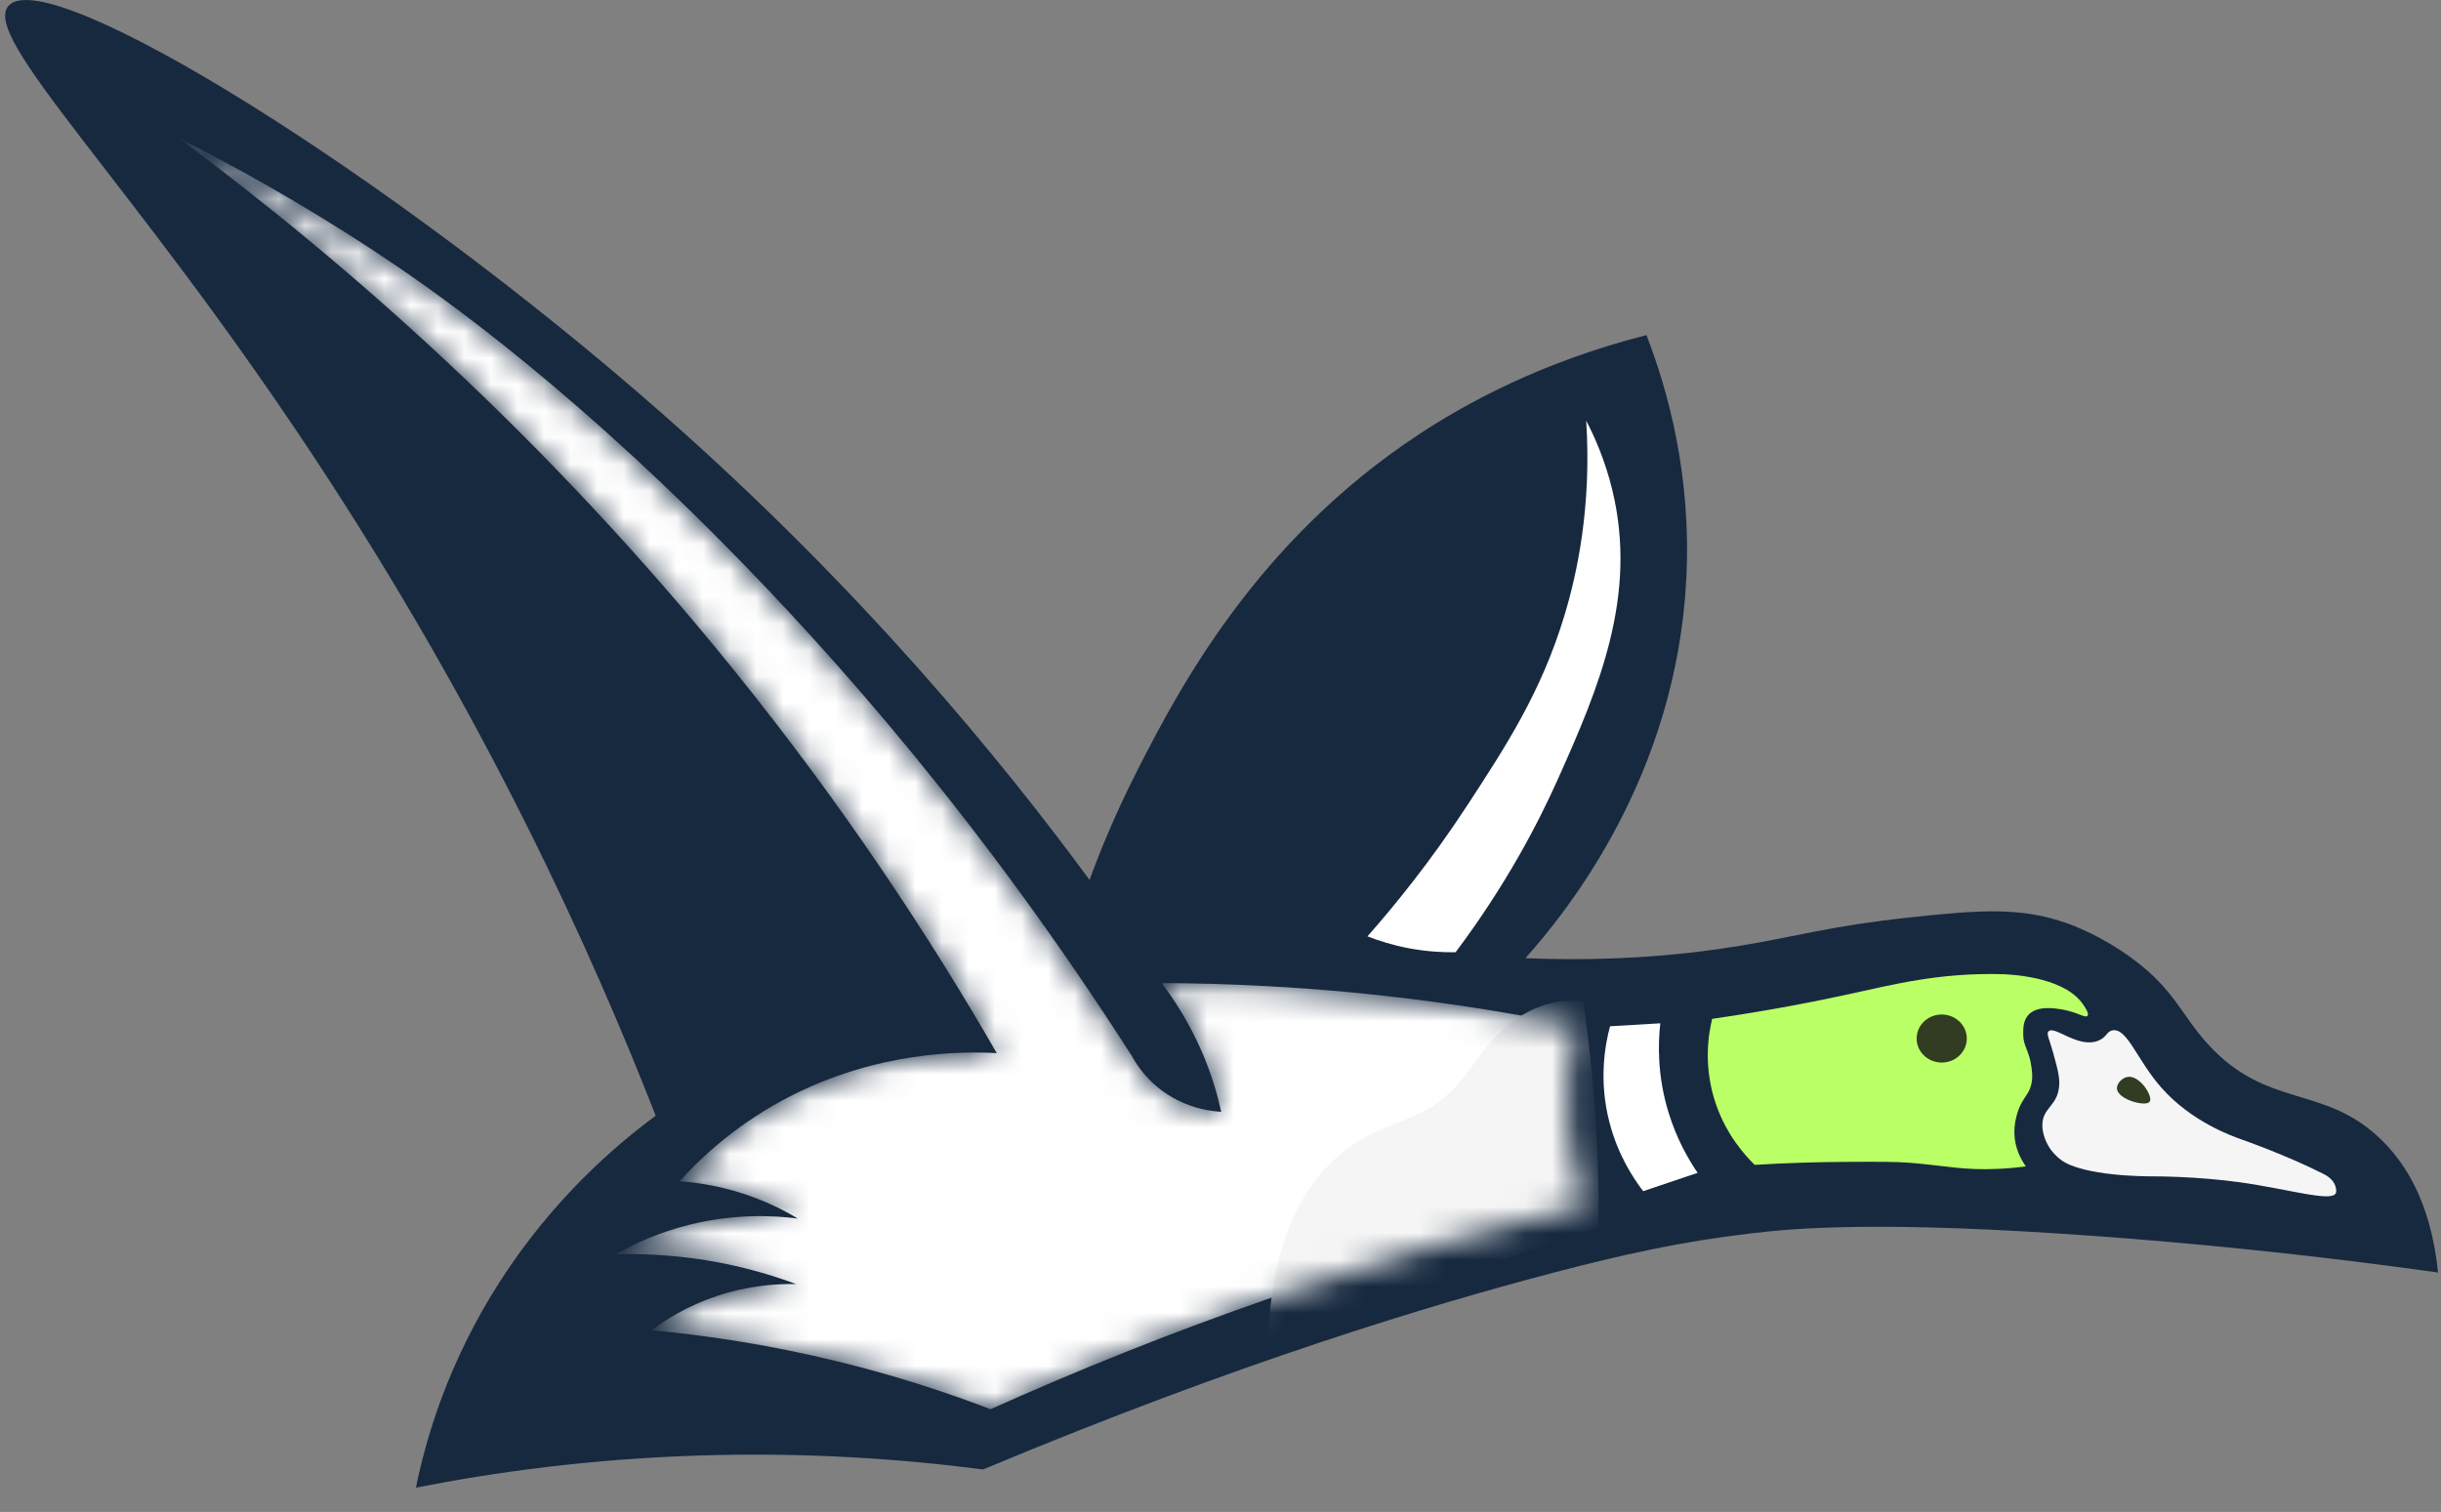
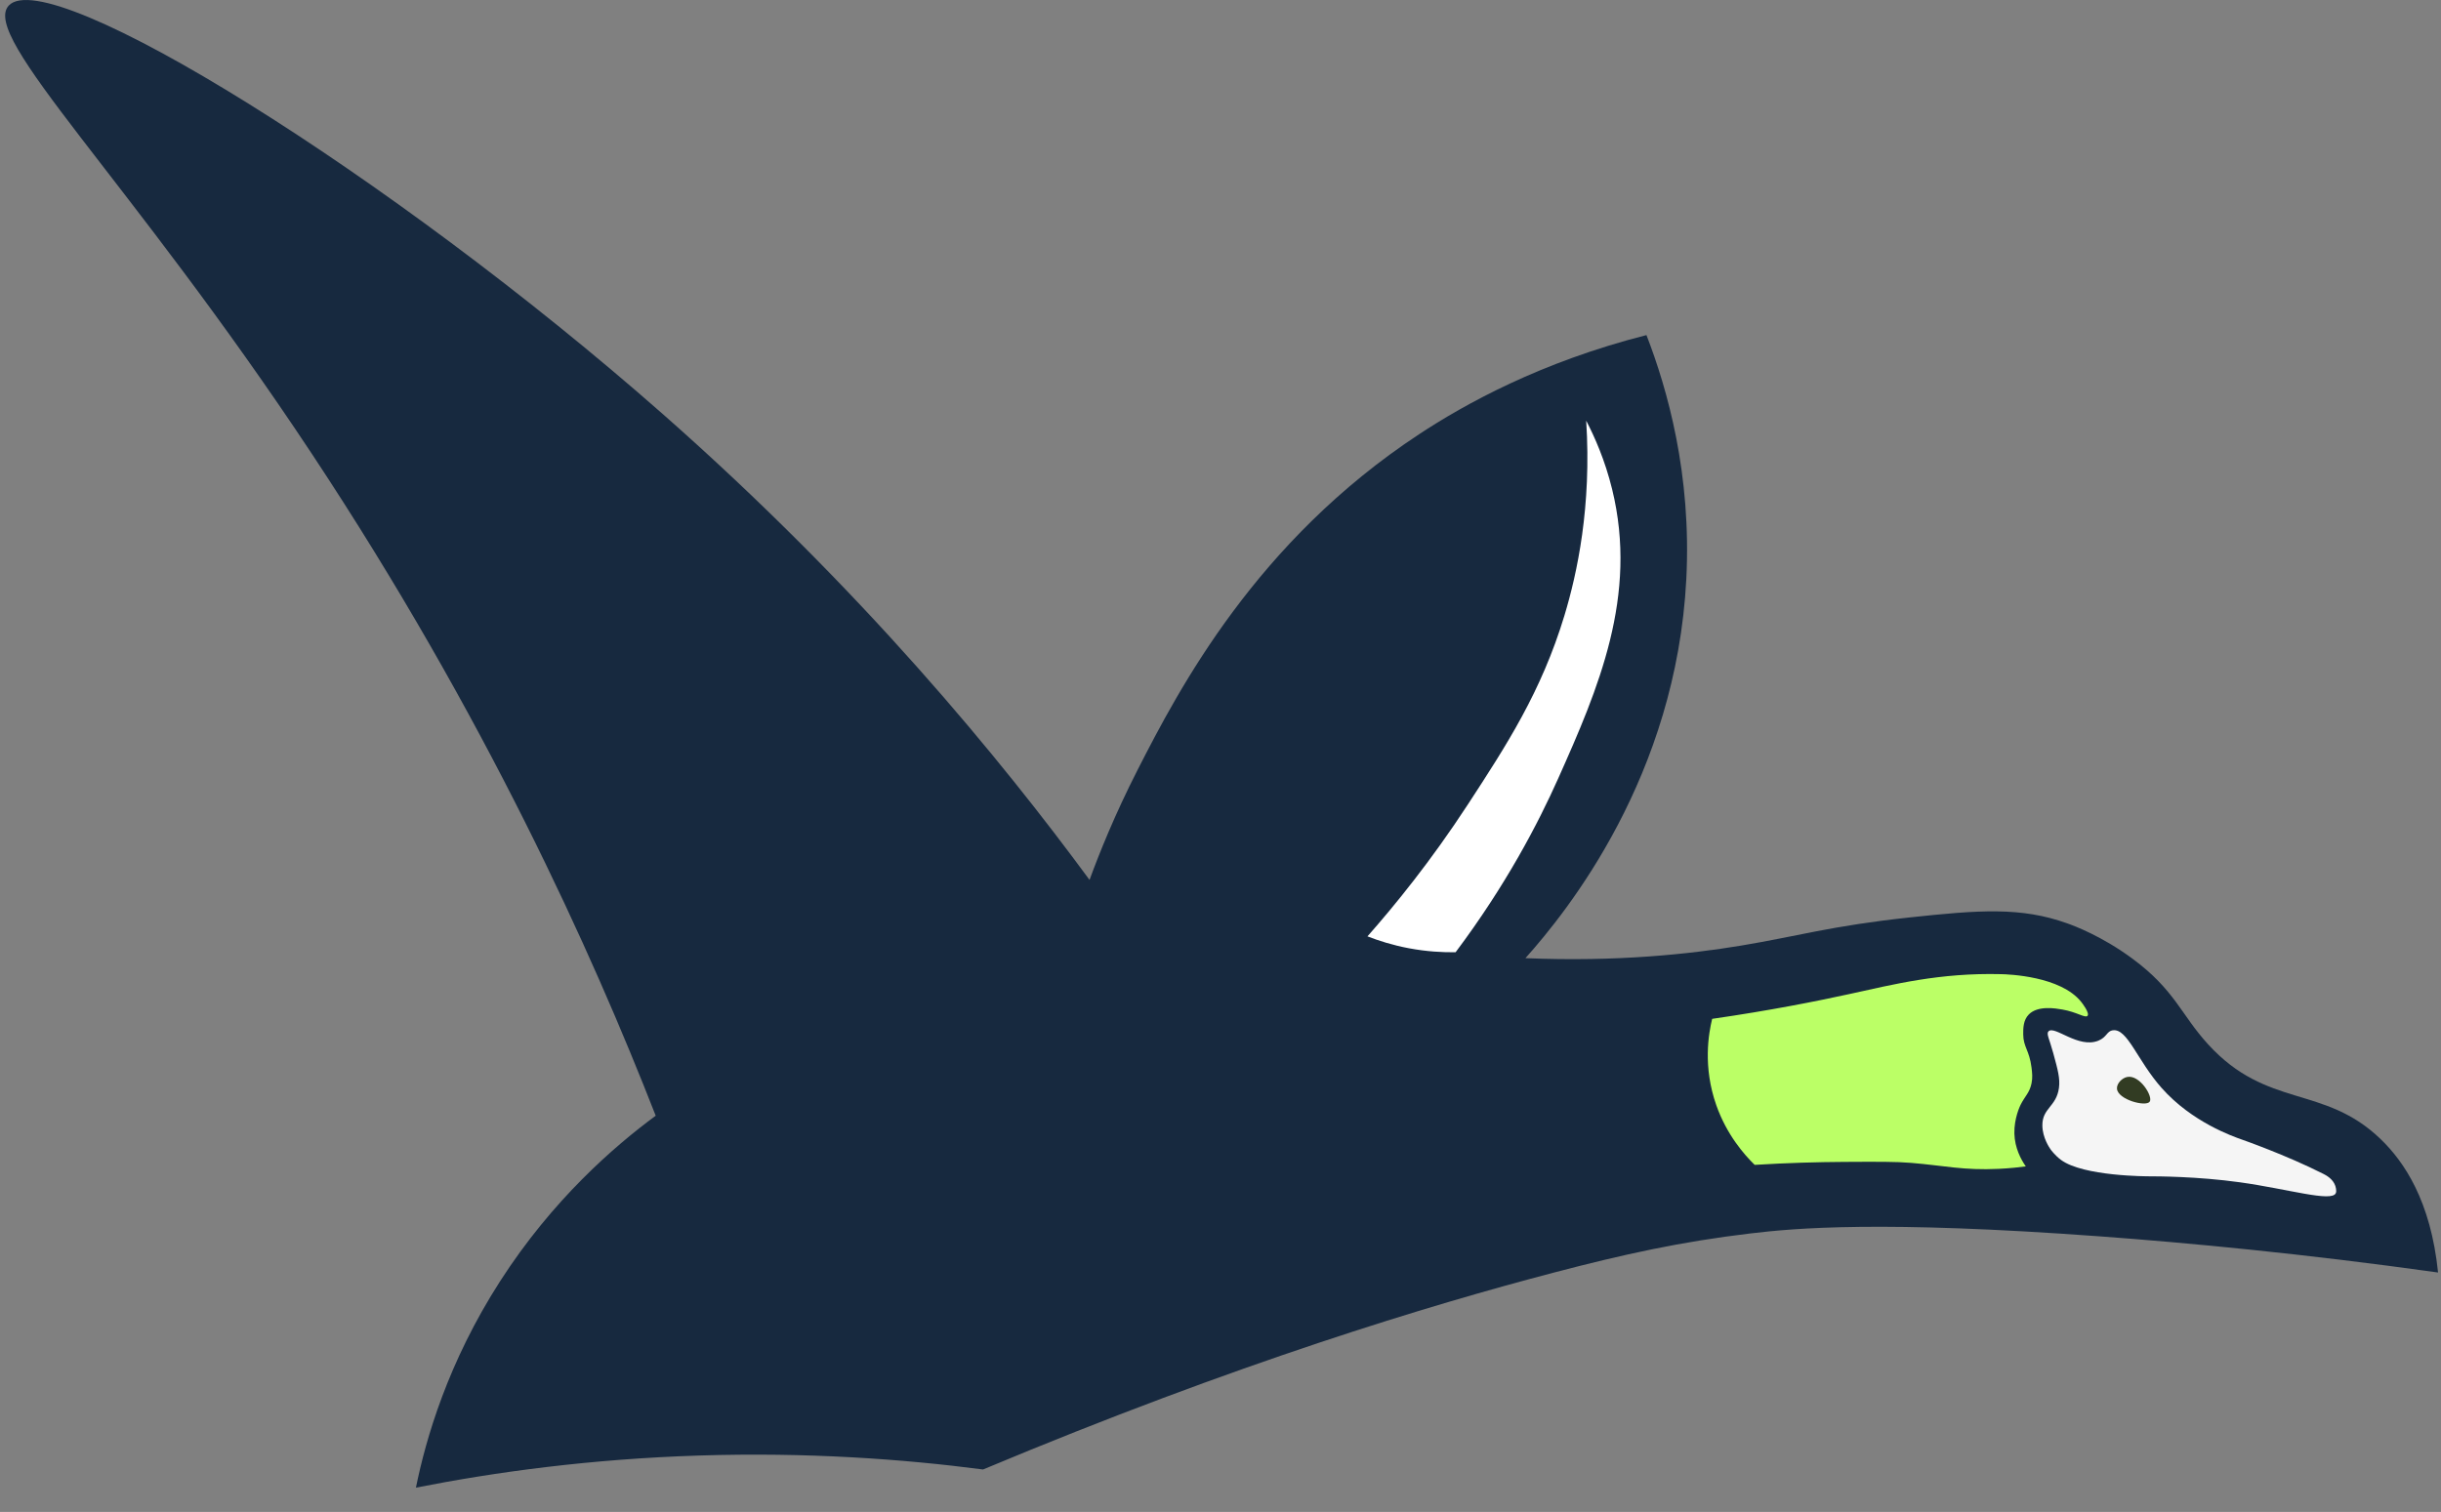
<svg xmlns="http://www.w3.org/2000/svg" width="92" height="57" viewBox="0 0 92 57" fill="none">
  <rect x="0" y="0" width="92" height="57" fill="#808080" stroke="none" />
  <path d="M0.332 0.208C1.85 -1.398 14.701 6.556 24.981 15.611C32.489 22.224 37.728 28.636 41.064 33.173C41.425 32.188 42.007 30.726 42.875 29.026C44.449 25.94 47.358 20.403 53.482 16.373C55.211 15.234 58.052 13.653 62.054 12.633C62.841 14.665 63.759 17.879 63.556 21.833C63.174 29.268 59.076 34.349 57.493 36.123C60.963 36.269 63.718 35.965 65.625 35.649C67.723 35.302 68.991 34.909 71.955 34.59C74.6 34.305 76.171 34.187 77.913 34.811C78.175 34.904 79.224 35.295 80.368 36.14C81.974 37.326 82.2 38.254 83.221 39.371C85.458 41.819 87.583 40.878 89.728 42.948C90.607 43.796 91.614 45.269 91.889 47.974C86.769 47.257 82.432 46.854 79.163 46.613C70.896 46.004 67.652 46.301 65.976 46.501C63.347 46.813 61.183 47.29 58.56 47.978C53.96 49.184 46.651 51.378 37.051 55.4C34.042 55.007 30.431 54.745 26.354 54.874C22.26 55.003 18.661 55.497 15.676 56.085C16.051 54.242 16.878 51.367 18.851 48.299C20.835 45.216 23.157 43.212 24.713 42.063C22.3 35.892 18.293 26.989 11.76 17.119C4.862 6.697 -0.767 1.37 0.332 0.208Z" fill="#17293F" />
  <mask id="mask0_133_131" style="mask-type:luminance" maskUnits="userSpaceOnUse" x="6" y="5" width="54" height="49">
-     <path d="M6.74 5.208C8.666 6.18 11.239 7.58 14.125 9.478C15.973 10.692 20.846 14.015 27.278 20.51C31.519 24.794 37.109 31.134 42.649 39.796C42.834 40.135 43.342 40.957 44.388 41.482C45.042 41.809 45.651 41.893 46.026 41.915C45.883 41.257 45.656 40.475 45.287 39.628C44.82 38.556 44.267 37.701 43.782 37.062C45.051 37.067 46.361 37.103 47.71 37.175C52.003 37.405 55.928 37.968 59.432 38.691C59.193 39.631 58.964 41.019 59.139 42.68C59.255 43.785 59.519 44.715 59.783 45.433C56.121 46.324 52.146 47.459 47.944 48.916C44.068 50.259 40.529 51.693 37.334 53.129C35.669 52.49 33.748 51.86 31.591 51.332C28.998 50.696 26.62 50.343 24.558 50.152C25.077 49.76 25.9 49.233 27.019 48.86C28.245 48.452 29.32 48.395 30.008 48.411C29.11 48.076 27.964 47.732 26.609 47.512C25.305 47.301 24.148 47.261 23.209 47.287C23.876 46.905 24.822 46.457 26.022 46.164C27.708 45.751 29.154 45.822 30.066 45.939C29.549 45.627 28.842 45.265 27.956 44.984C27.046 44.694 26.232 44.578 25.612 44.535C26.446 43.61 27.835 42.307 29.891 41.276C33.106 39.663 36.129 39.628 37.568 39.703C34.997 35.242 31.753 30.329 27.663 25.265C20.533 16.436 13.048 9.898 6.74 5.208Z" fill="white" />
-   </mask>
+     </mask>
  <g mask="url(#mask0_133_131)">
    <path d="M6.74 5.208C8.666 6.18 11.239 7.58 14.125 9.478C15.973 10.692 20.846 14.015 27.278 20.51C31.519 24.794 37.109 31.134 42.649 39.796C42.834 40.135 43.342 40.957 44.388 41.482C45.042 41.809 45.651 41.893 46.026 41.915C45.883 41.257 45.656 40.475 45.287 39.628C44.82 38.556 44.267 37.701 43.782 37.062C45.051 37.067 46.361 37.103 47.71 37.175C52.003 37.405 55.928 37.968 59.432 38.691C59.192 39.631 58.964 41.019 59.139 42.68C59.255 43.785 59.519 44.715 59.783 45.433C56.121 46.324 52.146 47.459 47.944 48.916C44.068 50.259 40.529 51.693 37.334 53.129C35.669 52.49 33.748 51.86 31.591 51.332C28.998 50.696 26.62 50.343 24.558 50.152C25.077 49.76 25.9 49.233 27.019 48.86C28.245 48.452 29.32 48.395 30.008 48.411C29.11 48.076 27.964 47.732 26.609 47.512C25.305 47.301 24.148 47.261 23.209 47.287C23.876 46.905 24.822 46.457 26.022 46.164C27.708 45.751 29.154 45.822 30.066 45.939C29.549 45.627 28.842 45.265 27.956 44.984C27.046 44.694 26.232 44.578 25.612 44.535C26.446 43.61 27.835 42.307 29.891 41.276C33.106 39.663 36.129 39.628 37.568 39.703C34.997 35.242 31.753 30.329 27.663 25.265C20.533 16.436 13.048 9.898 6.74 5.208Z" fill="white" />
-     <path d="M58.846 37.736C58.697 37.761 58.477 37.804 58.221 37.886C56.571 38.416 55.82 39.782 55.173 40.602C53.67 42.506 52.256 42.058 50.524 43.505C49.313 44.516 47.963 46.438 47.789 50.471L60.254 46.276C60.261 45.44 60.248 44.578 60.215 43.692C60.134 41.567 59.936 39.577 59.668 37.736H58.848H58.846Z" fill="#F5F5F5" />
  </g>
-   <path d="M60.681 38.691C60.501 39.364 60.242 40.713 60.662 42.324C60.973 43.521 61.536 44.393 61.931 44.908C62.615 44.678 63.299 44.447 63.982 44.216C63.619 43.684 63.189 42.924 62.889 41.95C62.457 40.549 62.491 39.334 62.576 38.579C61.944 38.616 61.312 38.654 60.68 38.691H60.681Z" fill="white" />
  <path d="M64.531 38.41C64.398 38.953 64.173 40.211 64.687 41.669C65.082 42.786 65.738 43.53 66.133 43.916C67.385 43.84 68.514 43.81 69.493 43.804C70.787 43.797 71.434 43.792 72.033 43.841C73.278 43.944 74.006 44.131 75.335 44.066C75.764 44.045 76.116 44.005 76.351 43.973C76.166 43.707 75.936 43.278 75.921 42.736C75.906 42.16 76.138 41.684 76.156 41.65C76.323 41.317 76.492 41.203 76.567 40.845C76.612 40.623 76.592 40.455 76.567 40.245C76.487 39.596 76.257 39.476 76.254 38.991C76.253 38.775 76.251 38.459 76.468 38.242C76.81 37.9 77.478 38.016 77.727 38.059C78.278 38.154 78.591 38.392 78.676 38.298C78.771 38.193 78.465 37.803 78.441 37.774C77.666 36.8 75.701 36.732 75.413 36.726C73.105 36.669 71.367 37.112 69.708 37.475C68.478 37.744 66.713 38.096 64.531 38.411V38.41Z" fill="#BBFF66" />
-   <path d="M74.115 39.298C74.199 38.805 73.849 38.339 73.334 38.259C72.819 38.179 72.333 38.514 72.25 39.008C72.166 39.502 72.516 39.967 73.031 40.047C73.546 40.128 74.032 39.792 74.115 39.298Z" fill="#323C23" />
  <path d="M79.633 38.841C79.398 38.875 79.412 39.102 79.086 39.234C78.331 39.539 77.443 38.656 77.21 38.879C77.114 38.972 77.236 39.152 77.386 39.703C77.561 40.342 77.648 40.661 77.601 41.014C77.505 41.728 76.966 41.773 76.976 42.438C76.983 42.898 77.247 43.279 77.289 43.337C77.289 43.337 77.446 43.557 77.679 43.73C78.518 44.35 80.942 44.348 81.02 44.348C81.28 44.348 82.824 44.35 84.42 44.573C86.24 44.826 87.872 45.329 88.034 44.985C88.078 44.892 88.021 44.724 88.015 44.704C87.927 44.445 87.671 44.308 87.565 44.255C86.162 43.544 84.498 42.963 84.498 42.963C84.161 42.845 82.61 42.305 81.47 41.016C80.545 39.971 80.182 38.765 79.633 38.843L79.633 38.841Z" fill="#F5F5F5" />
  <path d="M79.788 41.05C79.828 41.46 80.869 41.735 81.019 41.537C81.162 41.348 80.647 40.515 80.179 40.601C79.971 40.639 79.769 40.858 79.788 41.05Z" fill="#323C23" />
  <path d="M59.783 15.863C59.99 19.094 59.443 21.614 58.963 23.204C58.092 26.082 56.776 28.101 55.329 30.32C53.921 32.478 52.553 34.152 51.539 35.301C51.958 35.465 52.482 35.633 53.102 35.75C53.779 35.877 54.38 35.907 54.861 35.9C56.756 33.373 57.963 31.061 58.729 29.345C60.237 25.97 61.745 22.466 60.761 18.447C60.489 17.336 60.093 16.456 59.784 15.862L59.783 15.863Z" fill="white" />
</svg>